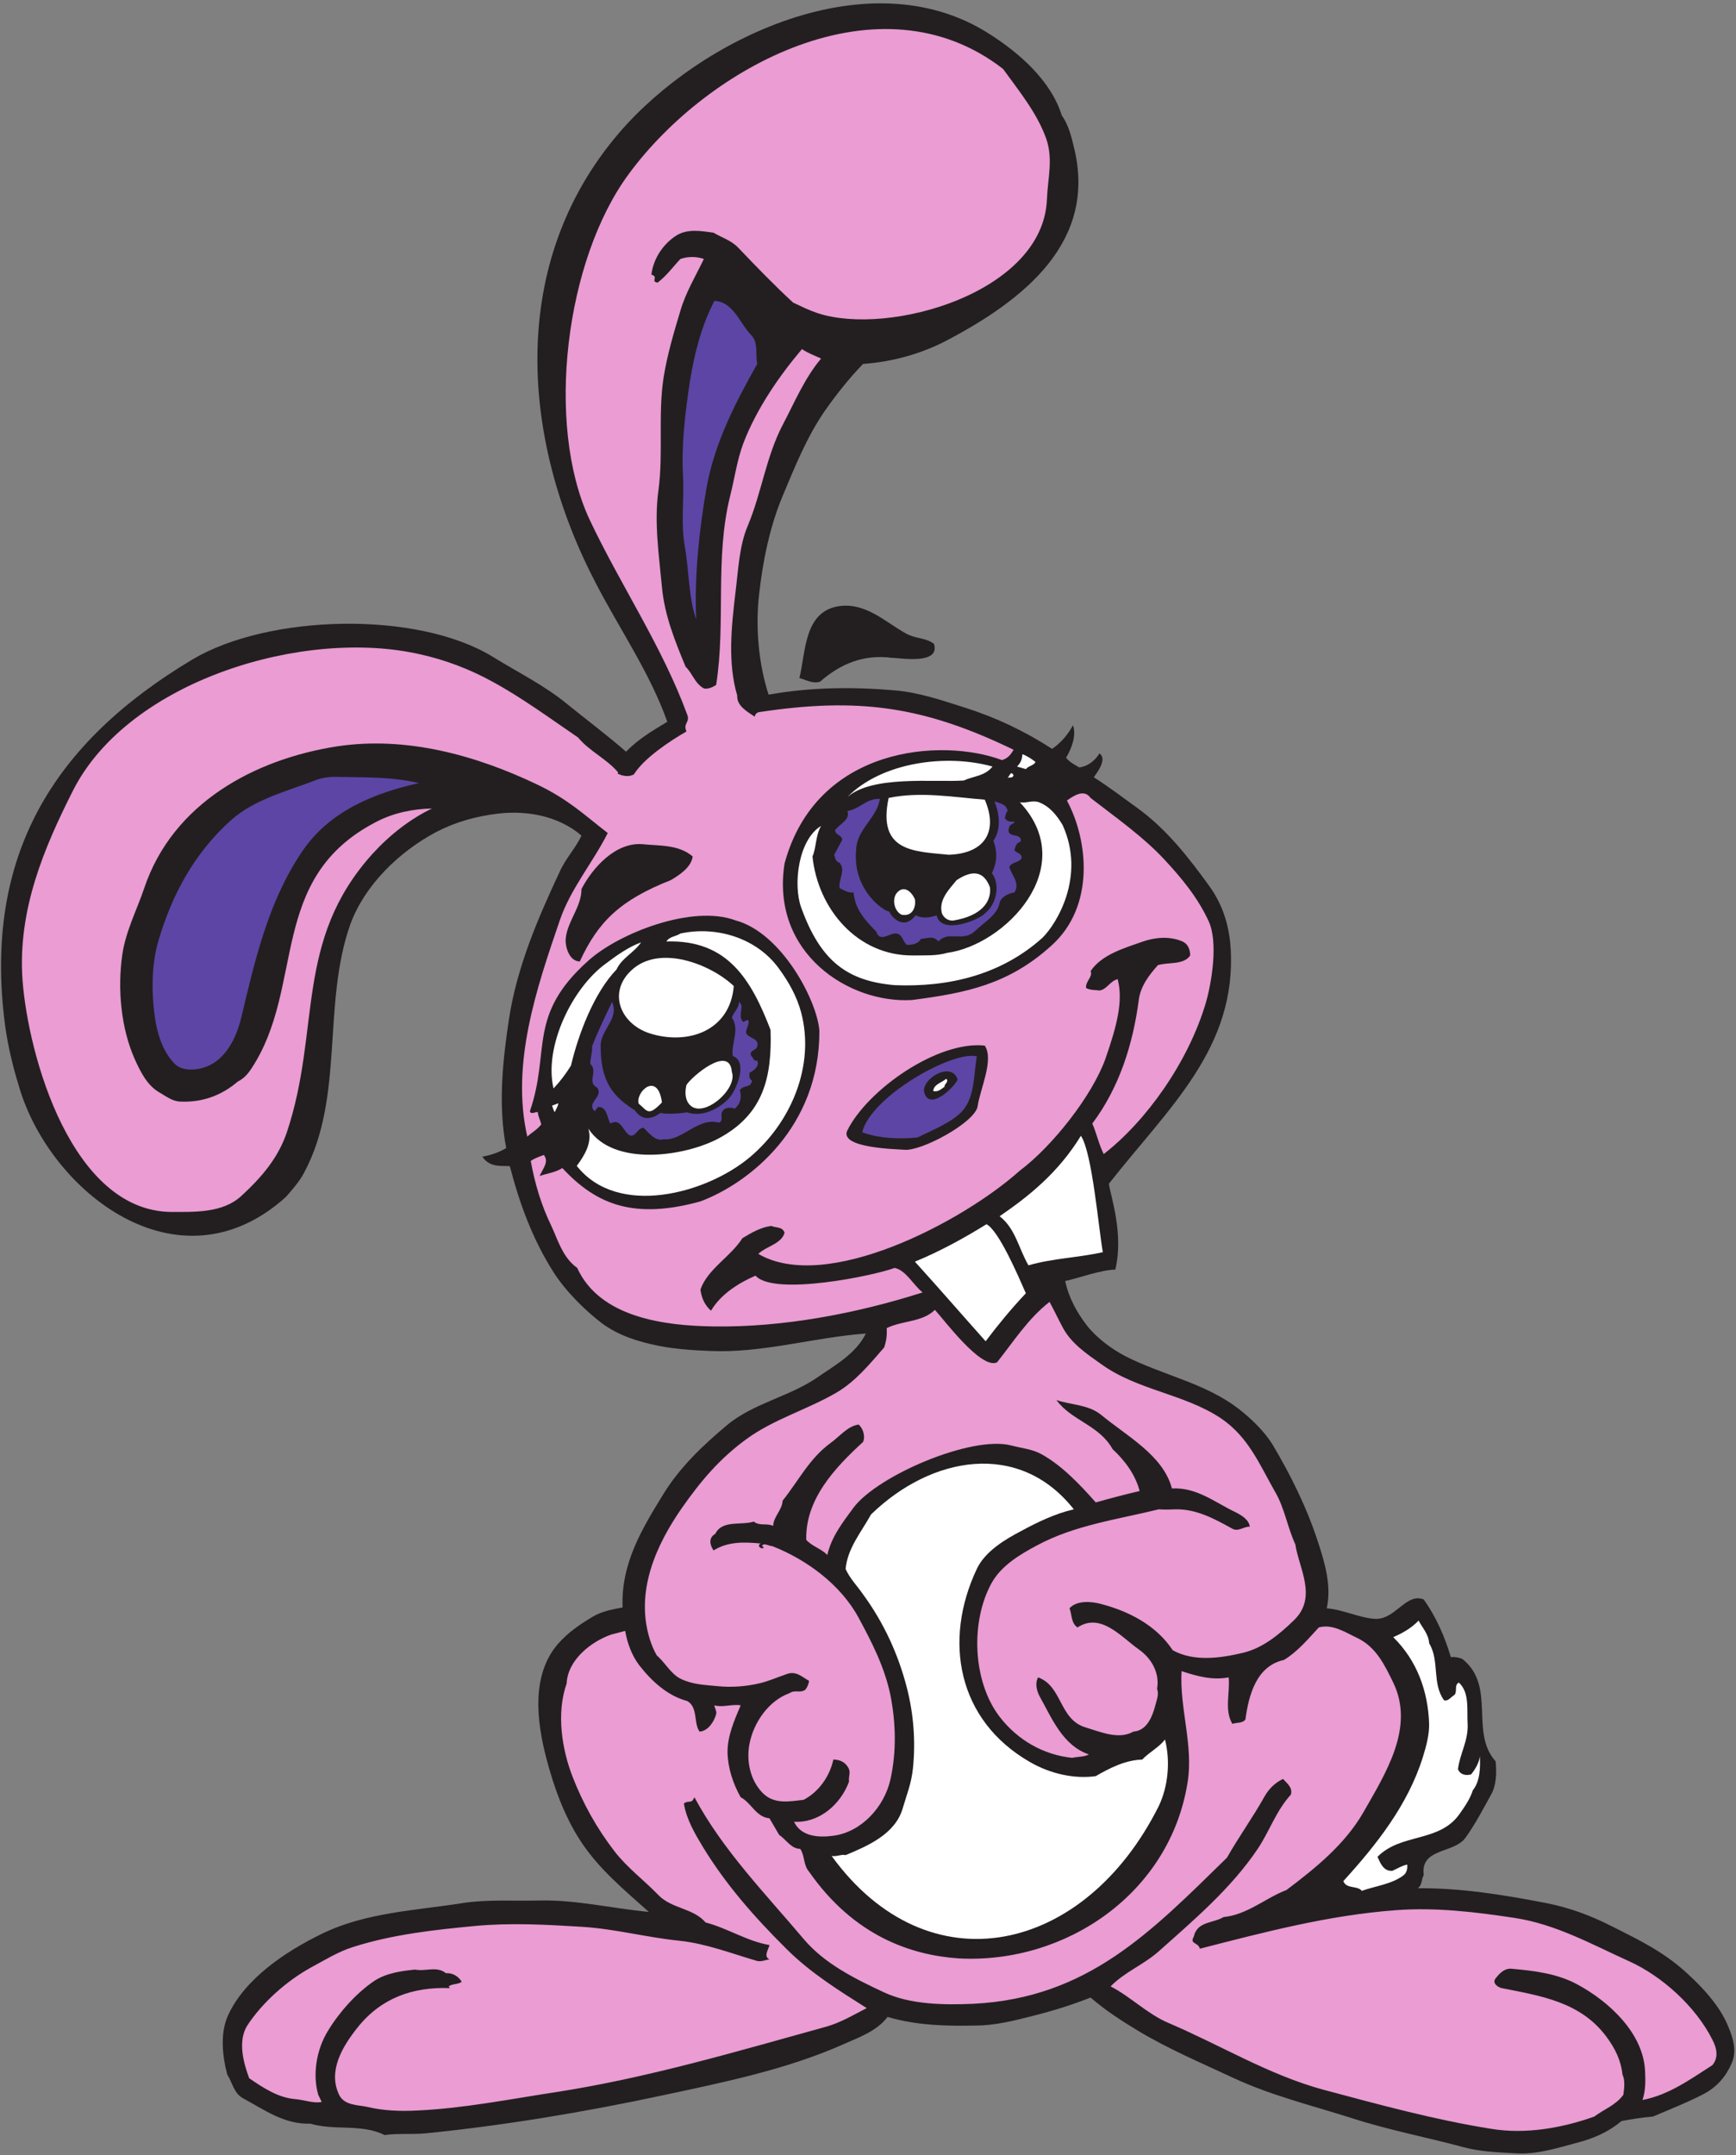
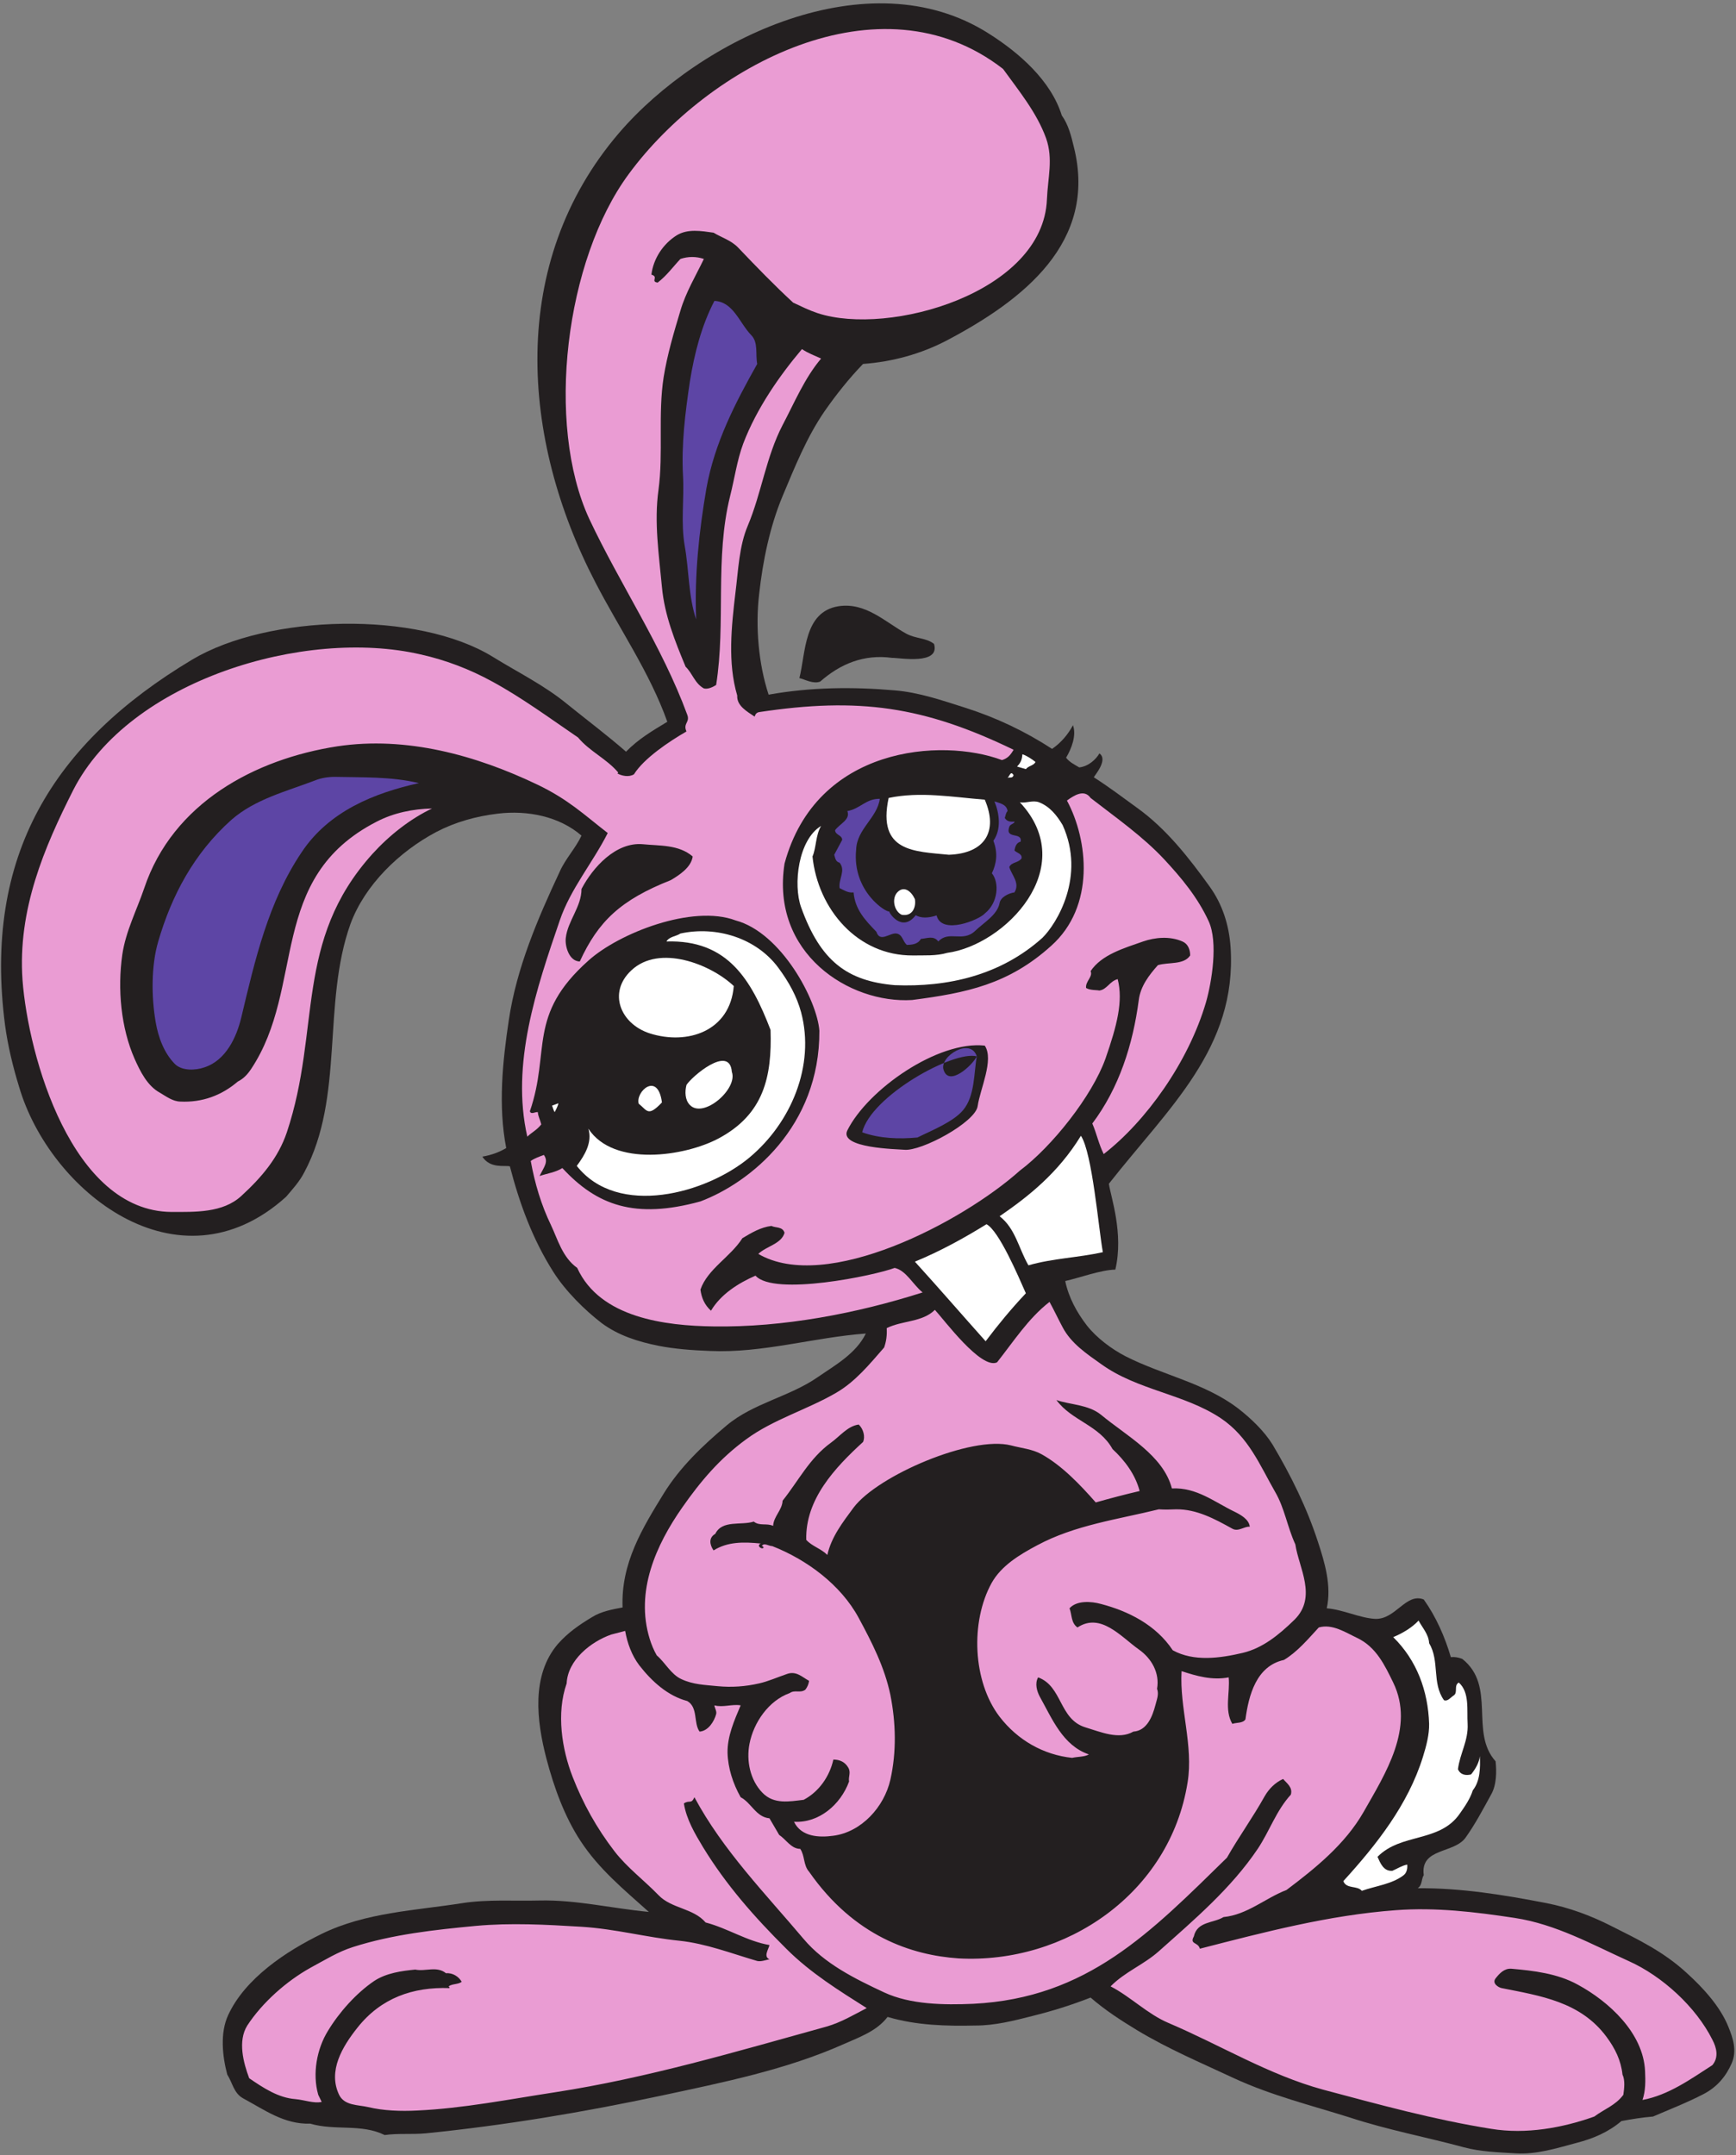
<svg xmlns="http://www.w3.org/2000/svg" viewBox="0 0 774.667 961.333" height="961.333" width="774.667" xml:space="preserve" id="svg2" version="1.1">
  <rect x="0" y="0" width="774.667" height="961.333" fill="#808080" stroke="none" />
  <defs id="defs6" />
  <g transform="matrix(1.333,0,0,-1.333,0,961.333)" id="g10">
    <g transform="scale(0.1)" id="g12">
      <path id="path14" style="fill:#231f20;fill-opacity:1;fill-rule:evenodd;stroke:none" d="m 3308.16,7100.64 c 104.4,-65.52 210.24,-159.12 246.24,-275.04 22.32,-30.96 31.68,-69.12 40.32,-105.12 80.64,-319.68 -170.64,-513.36 -424.08,-647.28 -87.84,-46.08 -183.6,-72 -281.52,-79.2 -46.8,-48.24 -90.72,-103.68 -128.88,-158.4 -59.76,-87.12 -99.36,-185.76 -140.4,-283.68 -42.48,-101.52 -66.24,-216.72 -78.48,-327.6 -12.96,-109.44 -2.16,-234 31.68,-336.96 140.4,25.2 281.52,26.64 421.92,14.4 80.64,-6.48 159.84,-33.84 236.88,-58.32 103.68,-33.12 199.44,-78.48 290.16,-137.52 30.24,20.88 53.28,48.24 69.84,79.2 12.24,-33.12 -4.32,-77.76 -23.04,-108.72 12.24,-15.84 28.8,-23.04 43.92,-32.4 30.24,2.88 56.16,26.64 67.68,46.8 29.52,-20.88 -13.68,-70.56 -18.72,-79.92 51.84,-33.12 94.32,-65.52 144,-101.52 97.92,-69.84 174.96,-168.48 243.36,-263.52 43.2,-59.76 65.52,-129.6 70.56,-204.48 21.6,-336.96 -208.8,-537.12 -407.52,-790.56 5.76,-41.76 50.4,-166.32 21.6,-287.28 -48.24,-0.72 -121.68,-28.08 -167.76,-38.16 11.52,-55.44 38.88,-105.12 72.72,-149.04 32.4,-41.04 82.08,-78.48 129.6,-102.96 123.12,-62.64 265.68,-89.28 377.28,-174.96 41.76,-32.4 86.4,-74.88 114.48,-120.24 61.2,-102.96 114.48,-210.24 151.92,-325.44 23.04,-69.84 46.08,-147.6 29.52,-222.48 54.72,-4.32 110.16,-32.4 161.28,-35.28 69.12,-3.6 103.68,88.56 163.44,64.8 41.04,-57.6 70.56,-124.56 90.72,-192.96 12.96,1.44 24.48,-0.72 38.16,-5.76 115.2,-91.44 23.76,-244.8 111.6,-342.72 3.6,-33.84 3.6,-79.2 -15.12,-111.6 -26.64,-48.24 -52.56,-97.92 -84.96,-143.28 -38.16,-54.72 -152.64,-33.84 -140.4,-125.999 -8.64,-13.679 -4.32,-33.121 -20.16,-43.921 144,1.441 288.72,-22.321 430.56,-49.68 77.04,-15.121 148.32,-41.762 216.72,-76.32 88.56,-44.641 175.68,-85.68 254.16,-158.399 53.28,-48.242 110.88,-110.883 138.24,-178.562 15.84,-38.879 29.52,-79.918 11.52,-122.399 -19.44,-44.64 -49.68,-79.922 -93.6,-102.961 -55.44,-28.801 -113.04,-51.121 -169.92,-75.597 -35.28,-2.883 -71.28,-8.641 -105.84,-15.122 C 5383.92,77.039 5332.08,55.441 5278.8,41.762 5208.96,23.039 5143.44,2.16 5073.6,6.48 5015.28,10.078 4957.68,11.52 4900.8,26.641 4773.36,61.199 4647.36,84.238 4517.76,126.719 c -131.04,41.043 -263.52,74.16 -386.64,131.043 -110.88,51.84 -220.32,97.918 -325.44,161.277 -53.28,32.402 -105.84,66.242 -154.8,108.723 C 3586.8,502.559 3522,482.398 3455.04,465.84 3393.12,450 3329.76,434.16 3267.12,434.16 c -98.64,-2.16 -198,0 -295.92,28.801 -36,-47.52 -94.32,-67.68 -146.16,-90.723 -192.24,-85.679 -403.2,-128.16 -612,-172.797 C 1952.4,144 1690.32,100.078 1425.36,73.441 c -47.52,-4.32 -93.6,0.719 -137.52,-5.762 -78.48,38.879 -166.32,13.68 -249.12,38.16 -87.841,-2.879 -154.079,46.801 -225.361,84.961 -30.961,17.277 -35.281,52.558 -52.558,79.199 -16.563,61.922 -24.481,139.68 2.879,198.719 56.879,123.84 195.121,214.562 313.2,272.16 147.6,72 311.76,77.762 471.6,102.961 84.96,12.961 171.36,6.48 257.76,8.64 121.68,2.879 244.08,-26.64 365.76,-38.16 -82.8,74.16 -167.04,143.282 -228.24,236.88 -54,82.08 -89.28,180 -114.48,275.76 -33.12,126.72 -51.12,279.36 38.16,383.76 33.84,38.16 71.28,64.08 114.48,90 30.96,19.44 68.4,25.92 102.24,32.4 -5.76,148.32 66.24,264.96 137.52,380.88 54.72,88.56 131.04,161.28 210.96,228.24 89.28,74.88 210.24,95.76 304.56,161.28 58.32,40.32 128.16,78.48 161.28,146.16 -174.96,-12.96 -346.32,-66.24 -521.28,-58.32 -58.32,2.16 -118.08,6.48 -172.8,17.28 -68.4,13.68 -134.64,34.56 -190.8,76.32 -56.16,43.2 -120.24,106.56 -160.56,169.92 -70.56,110.88 -113.76,229.68 -146.16,354.24 -17.28,4.32 -65.52,-8.64 -92.16,32.4 31.68,5.76 55.44,14.4 79.92,28.8 -27.36,140.4 -12.24,289.44 8.64,427.68 25.92,174.96 96.48,339.12 170.64,497.52 18.72,42.48 53.28,78.48 72.72,120.24 -74.16,64.08 -180,85.68 -280.8,73.44 -72,-8.64 -141.84,-28.08 -205.2,-61.2 -123.84,-65.52 -239.04,-177.12 -287.28,-307.44 -95.76,-267.84 -19.44,-578.88 -154.8,-831.6 -15.84,-30.96 -39.599,-56.88 -61.201,-82.08 -361.437,-325.44 -792,20.88 -893.519,368.64 -20.879,67.68 -37.441,136.8 -46.801,205.2 -74.16,565.92 160.563,945.36 626.402,1224 254.879,151.92 754.559,164.88 1007.279,8.64 84.96,-52.56 171.36,-94.32 249.12,-158.4 64.08,-51.84 136.08,-105.84 195.84,-158.4 42.48,43.2 87.12,69.12 138.24,100.08 -59.04,165.6 -160.56,311.04 -240.48,465.84 -250.56,480.96 -293.76,1069.92 79.2,1504.8 272.16,316.8 835.92,586.08 1235.52,333.36 z m -275.04,-2008.8 c 33.12,-18 66.96,-13.68 93.6,-34.56 21.6,-72 -116.64,-46.08 -140.4,-46.8 -94.32,12.96 -173.52,-20.16 -240.48,-79.2 -23.04,-9.36 -51.12,7.2 -69.84,11.52 21.6,84.96 14.4,221.76 131.04,240.48 90.72,13.68 154.8,-51.84 226.08,-91.44" />
      <path id="path16" style="fill:#5d45a5;fill-opacity:1;fill-rule:evenodd;stroke:none" d="m 2514.72,6090.48 c 24.48,-24.48 13.68,-64.08 20.16,-96.48 -73.44,-130.32 -142.56,-263.52 -169.92,-415.44 -25.2,-146.16 -40.32,-293.04 -34.56,-439.2 -25.92,76.32 -23.76,164.88 -38.16,245.52 -13.68,78.48 -1.44,156.24 -5.76,234.72 -5.76,105.12 7.2,210.24 23.04,316.08 15.12,93.6 38.88,186.48 82.08,269.28 63.36,-2.88 83.52,-73.44 123.12,-114.48" />
      <path id="path18" style="fill:#ffffff;fill-opacity:1;fill-rule:evenodd;stroke:none" d="m 3466.56,4662 c -6.48,-12.24 -23.04,-12.24 -32.4,-23.76 -10.08,2.88 -19.44,5.76 -29.52,8.64 14.4,14.4 16.56,25.92 18,41.04 10.8,-2.88 33.12,-16.56 43.92,-25.92" />
-       <path id="path20" style="fill:#ffffff;fill-opacity:1;fill-rule:evenodd;stroke:none" d="m 3322.56,4646.88 c -25.92,-32.4 -61.2,-30.96 -96.48,-46.8 -102.24,-6.48 -306,18 -389.52,-55.44 115.2,117.36 331.92,145.44 486,102.24" />
      <path id="path22" style="fill:#ffffff;fill-opacity:1;fill-rule:evenodd;stroke:none" d="m 3393.12,4618.08 c -3.6,-11.52 -12.24,-6.48 -20.16,-8.64 7.92,6.48 10.08,24.48 20.16,8.64" />
      <path id="path24" style="fill:#5d45a5;fill-opacity:1;fill-rule:evenodd;stroke:none" d="m 1120.8,4612.32 c 92.16,-2.16 188.64,1.44 281.52,-20.88 -149.04,-33.12 -300.96,-93.6 -392.4,-231.12 -111.6,-165.6 -156.24,-360 -202.318,-553.68 -15.84,-65.52 -51.122,-142.56 -123.122,-166.32 -30.96,-10.8 -75.601,-12.24 -99.359,11.52 -36,36.72 -55.441,89.28 -64.082,140.4 -14.398,83.52 -15.117,188.64 8.641,269.28 44.64,153.36 119.519,295.2 245.519,407.52 78.481,68.4 182.16,94.32 278.641,131.04 20.88,8.64 44.64,12.24 66.96,12.24" />
      <path id="path26" style="fill:#ffffff;fill-opacity:1;fill-rule:evenodd;stroke:none" d="m 3296.64,4536 c 45.36,-105.12 1.44,-180 -120.24,-184.32 -113.76,11.52 -240.48,7.92 -201.6,190.08 105.84,22.32 213.84,2.88 321.84,-5.76" />
      <path id="path28" style="fill:#5d45a5;fill-opacity:1;fill-rule:evenodd;stroke:none" d="m 2945.28,4538.88 c -8.64,-64.08 -77.04,-100.8 -79.2,-169.92 -14.4,-141.84 104.4,-213.12 110.88,-206.64 -2.88,-2.16 41.76,-73.44 88.56,-12.96 17.28,-10.08 41.04,-10.08 69.84,-0.72 16.56,-66.96 143.28,-14.4 161.28,6.48 44.64,35.28 49.68,102.96 23.76,134.64 14.4,30.24 21.6,65.52 5.04,108.72 27.36,38.88 20.16,91.44 3.6,131.76 16.56,-5.76 41.04,-9.36 43.92,-32.4 -6.48,-6.48 -6.48,-15.84 -9.36,-23.04 7.92,-12.96 20.16,-12.96 32.4,-12.24 1.44,-6.48 -14.4,-7.92 -17.28,-17.28 -15.12,-43.2 43.92,-15.84 38.16,-49.68 -15.12,-3.6 -18.72,-18 -20.88,-29.52 7.92,-8.64 26.64,-10.8 23.76,-26.64 -11.52,-15.84 -33.12,-11.52 -41.04,-28.8 7.92,-27.36 36.72,-53.28 17.28,-84.96 -20.16,-2.88 -46.08,-15.84 -49.68,-35.28 -7.2,-39.6 -51.84,-64.8 -82.08,-93.6 -41.76,-39.6 -87.12,2.88 -123.12,-35.28 -15.84,20.88 -37.44,10.08 -58.32,8.64 -10.8,-19.44 -32.4,-19.44 -46.8,-20.16 -14.4,11.52 -14.4,35.28 -35.28,38.16 -22.32,2.88 -54.72,-31.68 -66.96,5.76 -38.88,40.32 -71.28,74.88 -76.32,131.76 -18.72,-2.16 -31.68,7.2 -46.8,14.4 -4.32,30.24 21.6,58.32 0,84.96 -13.68,3.6 -14.4,15.12 -18,26.64 8.64,16.56 18,33.12 26.64,49.68 0,16.56 -23.04,15.84 -23.76,32.4 14.4,20.88 52.56,35.28 41.04,64.08 43.92,7.92 61.92,41.76 108.72,41.04" />
      <path id="path30" style="fill:#ffffff;fill-opacity:1;fill-rule:evenodd;stroke:none" d="m 3557.28,4451.04 c 77.76,-171.36 -19.44,-329.76 -67.68,-377.28 -140.4,-126 -317.52,-165.6 -494.64,-158.4 -158.4,13.68 -248.4,79.92 -313.2,260.64 -27.36,76.32 -9.36,226.08 66.96,272.16 -18.72,-30.96 -15.84,-72.72 -28.8,-102.24 18,-175.68 150.48,-332.64 336.24,-331.2 38.16,0.72 77.76,-2.16 114.48,8.64 193.68,25.92 447.12,286.56 243.36,504 19.44,-4.32 42.48,7.92 64.08,0 36.72,-14.4 59.76,-43.92 79.2,-76.32" />
-       <path id="path32" style="fill:#ffffff;fill-opacity:1;fill-rule:evenodd;stroke:none" d="m 3313.92,4242.96 c 5.76,-49.68 -30.24,-95.76 -120.24,-110.88 -16.56,-3.6 -36,7.92 -41.04,25.92 -10.08,43.92 25.2,78.48 49.68,108.72 54.72,36 91.44,29.52 111.6,-23.76" />
      <path id="path34" style="fill:#ffffff;fill-opacity:1;fill-rule:evenodd;stroke:none" d="m 3062.64,4203.36 c 4.32,-23.76 -5.76,-59.04 -43.92,-52.56 -25.2,11.52 -34.56,53.28 -15.12,74.88 23.04,24.48 47.52,2.88 59.04,-22.32" />
      <path id="path36" style="fill:#ffffff;fill-opacity:1;fill-rule:evenodd;stroke:none" d="m 2605.44,3973.68 c 35.28,-47.52 61.92,-95.76 76.32,-149.04 47.52,-178.56 -33.84,-370.08 -172.8,-486 -144,-120.24 -440.64,-202.32 -578.16,-28.08 26.64,36 52.56,78.48 38.88,124.56 84.24,-128.88 323.28,-92.88 436.32,-32.4 150.48,80.64 178.56,205.2 173.52,362.88 -64.8,168.48 -144,302.4 -348.48,295.92 9.36,16.56 31.68,16.56 46.8,26.64 119.52,25.92 253.44,-14.4 327.6,-114.48" />
-       <path id="path38" style="fill:#ffffff;fill-opacity:1;fill-rule:evenodd;stroke:none" d="m 2064,3967.92 c -76.32,-79.2 -128.16,-218.16 -152.64,-321.84 -18,-28.8 -36,-52.56 -58.32,-76.32 -33.12,139.68 62.64,336.96 175.68,418.32 36,27.36 76.32,55.44 117.36,70.56 -21.6,-33.12 -65.52,-53.28 -82.08,-90.72" />
      <path id="path40" style="fill:#ffffff;fill-opacity:1;fill-rule:evenodd;stroke:none" d="m 2456.4,3912.48 c -12.24,-151.2 -154.8,-198.72 -281.52,-158.4 -97.92,31.68 -141.12,136.8 -61.2,210.96 93.6,87.84 264.96,20.88 342.72,-52.56" />
-       <path id="path42" style="fill:#5d45a5;fill-opacity:1;fill-rule:evenodd;stroke:none" d="m 2010.72,3718.8 c -2.16,-131.04 46.08,-178.56 113.76,-221.76 29.52,-41.76 64.08,-25.2 86.4,-9.36 13.68,-3.6 53.28,-3.6 88.56,2.16 51.12,-17.28 105.12,10.8 138.96,44.64 25.92,26.64 67.68,125.28 14.4,144 -5.04,43.92 24.48,89.28 -2.88,128.16 5.76,18.72 24.48,31.68 23.76,52.56 21.6,-13.68 -7.2,-46.08 14.4,-66.96 5.76,1.44 14.4,10.8 18,2.88 0.72,-14.4 -7.92,-24.48 -8.64,-38.16 5.04,-20.16 46.08,-18 37.44,-46.8 -3.6,-14.4 -28.8,-12.24 -20.16,-31.68 7.92,-5.04 7.92,-20.16 20.16,-15.12 8.64,-19.44 -11.52,-33.84 -25.92,-41.04 0,-9.36 -2.16,-20.88 8.64,-25.92 -5.04,-27.36 -25.2,-12.24 -41.04,-32.4 7.2,-22.32 2.16,-46.8 -17.28,-61.92 -16.56,7.2 -41.04,2.88 -43.92,-17.28 -1.44,-10.08 5.04,-25.92 -9.36,-29.52 -68.4,19.44 -123.84,-62.64 -184.32,-55.44 -27.36,-8.64 -48.96,20.88 -66.96,38.16 -21.6,1.44 -29.52,-41.04 -52.56,-20.88 -18.72,16.56 -25.92,53.28 -59.04,35.28 -10.8,20.16 -11.52,56.88 -41.04,55.44 l -11.52,-14.4 c -28.8,30.24 30.96,46.8 8.64,79.2 -36,17.28 4.32,54 -23.04,79.2 -0.72,19.44 7.92,38.88 5.76,58.32 19.44,51.12 43.92,100.08 66.96,149.04 23.76,-54 -32.4,-88.56 -38.16,-140.4" />
      <path id="path44" style="fill:#ffffff;fill-opacity:1;fill-rule:evenodd;stroke:none" d="m 2449.92,3625.2 c 20.88,-56.88 -95.04,-157.68 -140.4,-110.88 -16.56,16.56 -17.28,44.64 -11.52,66.96 15.84,26.64 144.72,137.52 151.92,43.92" />
      <path id="path46" style="fill:#ffffff;fill-opacity:1;fill-rule:evenodd;stroke:none" d="m 3162,3575.52 c -11.52,-7.92 -21.6,-18.72 -38.16,-14.4 2.88,23.04 26.64,26.64 43.92,41.04 10.08,-10.8 -7.2,-16.56 -5.76,-26.64" />
      <path id="path48" style="fill:#ffffff;fill-opacity:1;fill-rule:evenodd;stroke:none" d="m 2215.92,3522.96 c -47.52,-50.4 -49.68,-25.92 -77.76,-4.32 -11.52,40.32 64.08,109.44 77.76,4.32" />
      <path id="path50" style="fill:#ffffff;fill-opacity:1;fill-rule:evenodd;stroke:none" d="m 1857.36,3491.28 c -2.88,-1.44 -7.92,19.44 -9.36,20.88 l 20.88,7.92 c 1.44,-4.32 -10.08,-25.92 -11.52,-28.8" />
      <path id="path52" style="fill:#ffffff;fill-opacity:1;fill-rule:evenodd;stroke:none" d="m 3691.92,3021.84 c -84.96,-18.72 -165.6,-20.16 -249.12,-43.92 -32.4,55.44 -43.2,123.12 -96.48,164.16 96.48,66.24 195.84,144.72 272.16,269.28 38.16,-56.88 59.04,-310.32 73.44,-389.52" />
      <path id="path54" style="fill:#ffffff;fill-opacity:1;fill-rule:evenodd;stroke:none" d="m 3434.16,2884.32 c -48.96,-51.84 -92.88,-105.12 -134.64,-160.56 -78.48,87.84 -156.96,178.56 -236.88,266.4 82.8,33.84 164.16,78.48 239.76,125.28 41.76,-21.6 107.28,-175.68 131.76,-231.12" />
      <path id="path56" style="fill:#ea9cd3;fill-opacity:1;fill-rule:evenodd;stroke:none" d="m 3557.28,2770.56 c 28.8,-54.72 81.36,-89.28 128.88,-123.12 121.68,-87.84 277.92,-99.36 401.04,-181.44 92.88,-62.64 130.32,-156.96 181.44,-246.24 31.68,-54 41.04,-118.08 67.68,-175.68 11.52,-78.48 74.16,-175.68 -2.88,-252 -54,-52.56 -107.28,-95.04 -172.8,-110.88 -76.32,-18 -164.16,-30.24 -234.72,8.64 -56.16,84.96 -149.04,131.04 -239.76,154.8 -33.84,9.36 -82.08,12.24 -105.84,-14.4 8.64,-21.6 4.32,-48.24 26.64,-64.08 77.76,51.12 145.44,-30.96 205.2,-73.44 43.2,-30.24 70.56,-79.2 61.2,-131.76 7.2,-18.72 -1.44,-37.44 -5.76,-55.44 -9.36,-35.28 -27.36,-84.96 -73.44,-87.84 -48.96,-28.08 -108.72,-1.44 -161.28,14.4 -87.84,27.36 -76.32,137.52 -157.68,167.04 -11.52,-20.16 -4.32,-46.08 5.76,-64.8 41.04,-73.44 77.04,-163.44 164.16,-192.96 -14.4,-8.64 -36.72,-7.2 -56.16,-11.52 -95.76,10.08 -182.16,59.04 -242.64,137.52 -90,117.36 -98.64,317.52 -26.64,447.84 32.4,57.6 92.88,94.32 152.64,126 126,67.68 269.28,86.4 406.8,120.24 19.44,-1.44 40.32,-0.72 58.32,0 68.4,0.72 128.16,-31.68 187.92,-64.8 20.16,-11.52 40.32,8.64 58.32,6.48 -2.16,25.2 -32.4,41.04 -49.68,49.68 -67.68,32.4 -128.16,82.8 -210.96,78.48 -28.8,110.88 -151.92,175.68 -236.88,246.24 -43.2,35.28 -106.56,33.84 -149.76,49.68 51.12,-69.84 143.28,-83.52 187.92,-164.16 41.04,-38.16 76.32,-84.96 90.72,-140.4 -49.68,-11.52 -98.64,-24.48 -146.88,-38.16 -52.56,59.76 -113.76,123.84 -181.44,161.28 -30.96,17.28 -66.96,20.16 -102.24,29.52 -132.48,33.84 -446.4,-100.8 -527.04,-208.08 -36.72,-49.68 -74.16,-97.92 -87.84,-158.4 -21.6,21.6 -51.12,28.8 -70.56,50.4 -3.6,136.08 96.48,241.92 190.08,327.6 7.92,17.28 1.44,43.2 -14.4,58.32 -37.44,-5.04 -63.36,-39.6 -93.6,-61.2 -71.28,-51.84 -107.28,-126 -161.28,-193.68 -1.44,-31.68 -30.24,-52.56 -31.68,-84.24 -21.6,10.08 -45.36,-1.44 -64.8,14.4 -42.48,-13.68 -105.84,6.48 -128.88,-41.04 -23.04,-12.96 -18.72,-36.72 -5.76,-55.44 47.52,29.52 100.08,28.8 158.4,23.04 -15.84,-5.76 1.44,-20.88 8.64,-14.4 0.72,3.6 -2.88,6.48 -5.76,5.76 7.2,12.96 23.04,0 35.28,0 113.76,-44.64 228.96,-128.16 289.44,-240.48 43.92,-81.36 86.4,-164.16 105.84,-257.04 18.72,-94.32 20.88,-191.52 0,-284.4 -20.88,-91.44 -97.2,-174.96 -190.8,-187.2 -46.8,-6.48 -107.28,-4.32 -131.76,46.8 83.52,-5.04 156.24,57.6 184.32,134.64 -2.88,16.56 7.2,30.24 -2.88,46.8 -10.8,18.72 -28.8,26.64 -49.68,26.64 -12.24,-55.44 -47.52,-107.28 -99.36,-134.64 -48.24,-5.76 -99.36,-15.84 -137.52,23.04 -42.48,43.2 -54.72,108.72 -43.92,164.16 13.68,71.28 64.08,144.72 134.64,169.92 17.28,12.24 35.28,-1.44 52.56,11.52 6.48,8.64 10.8,18 12.24,29.52 -23.04,12.24 -42.48,33.84 -73.44,23.04 -31.68,-10.8 -64.08,-25.2 -93.6,-31.68 -46.8,-10.8 -92.88,-13.68 -138.24,-9.36 -42.48,4.32 -82.8,5.04 -122.4,23.76 -34.56,15.84 -54,55.44 -82.08,79.2 -10.08,17.28 -18,36.72 -23.76,55.44 -48.96,159.12 21.6,314.64 108.72,439.2 61.92,88.56 126,164.16 213.84,228.24 90.72,66.96 204.48,99.36 300.96,155.52 64.08,36.72 112.32,95.76 161.28,151.92 7.2,20.16 10.08,41.04 8.64,64.8 51.84,25.92 119.52,19.44 161.28,61.2 30.24,-32.4 154.8,-200.88 208.08,-175.68 55.44,69.84 104.4,146.88 175.68,202.32 14.4,-25.92 28.8,-56.88 43.92,-84.96" />
-       <path id="path58" style="fill:#ffffff;fill-opacity:1;fill-rule:evenodd;stroke:none" d="m 3594.72,2161.44 c -62.64,-14.4 -122.4,-43.2 -177.84,-73.44 -52.56,-27.36 -119.52,-67.68 -146.88,-126 -113.04,-239.04 -65.52,-506.88 178.56,-646.56 67.68,-38.88 147.6,-56.88 219.6,-46.8 46.8,27.36 100.08,54 155.52,55.44 22.32,23.76 55.44,40.32 76.32,66.96 18.72,-74.16 10.08,-157.68 -20.88,-222.48 C 3631.44,673.199 3108,555.121 2784,1001.52 c 17.28,-2.879 33.12,6.48 46.8,2.88 72.72,30.24 165.6,69.84 190.8,155.52 12.96,44.64 29.52,84.24 34.56,134.64 9.36,90.72 2.16,182.16 -20.16,269.28 -28.8,112.32 -77.04,217.44 -146.88,313.2 -20.16,28.8 -45.36,54.72 -58.32,84.96 6.48,69.84 52.56,123.12 84.96,182.16 201.6,195.84 496.08,249.12 678.96,17.28" />
      <path id="path60" style="fill:#ffffff;fill-opacity:1;fill-rule:evenodd;stroke:none" d="m 4784.16,1713.6 c 36,-60.48 8.64,-133.2 49.68,-190.8 12.24,-5.04 21.6,8.64 31.68,15.12 16.56,10.08 0,33.84 18,43.92 36.72,-33.12 26.64,-91.44 29.52,-138.24 2.88,-56.16 -25.92,-99.36 -32.4,-151.92 8.64,-19.44 27.36,-21.6 43.92,-17.28 13.68,16.56 27.36,39.6 29.52,61.2 1.44,-38.16 1.44,-82.8 -23.76,-114.48 -8.64,-28.08 -26.64,-54 -43.92,-78.48 -67.68,-97.2 -195.84,-63.36 -275.04,-143.999 9.36,-20.879 20.16,-48.961 49.68,-46.801 16.56,7.199 31.68,17.281 49.68,20.879 1.44,-10.797 -0.72,-26.637 -11.52,-35.278 -38.88,-30.242 -93.6,-36 -140.4,-52.562 -15.12,18.723 -51.12,5.043 -61.92,32.402 110.88,121.679 216.72,255.599 266.4,415.439 11.52,36.72 21.6,75.6 20.88,110.88 -3.6,110.16 -41.04,212.4 -120.24,290.16 30.96,12.96 61.92,30.96 84.96,55.44 12.96,-24.48 33.84,-46.08 35.28,-75.6" />
      <path id="path62" style="fill:#ea9cd3;fill-opacity:1;fill-rule:evenodd;stroke:none" d="m 4543.68,1730.88 c 63.36,-30.24 92.16,-91.44 120.24,-149.04 73.44,-151.2 -26.64,-305.28 -99.36,-433.44 -61.92,-108 -161.28,-187.92 -257.76,-260.638 -71.28,-27.364 -131.04,-82.801 -210.96,-90.723 -33.84,-20.879 -87.84,-13.68 -99.36,-64.801 -15.12,-27.359 14.4,-18 20.16,-41.039 216,55.442 431.28,112.321 655.92,128.883 132.48,10.078 265.68,-5.762 398.16,-25.922 137.52,-20.879 258.48,-88.558 380.88,-144 113.04,-50.398 226.08,-154.082 280.8,-263.519 13.68,-25.922 22.32,-58.321 0,-84.961 -72.72,-46.801 -146.16,-100.078 -234,-116.641 10.8,31.68 10.08,64.801 8.64,96.481 -5.76,128.16 -121.68,233.281 -225.36,289.441 -67.68,37.437 -148.32,46.801 -222.48,53.277 -23.76,1.442 -39.6,-15.84 -52.56,-32.398 -12.96,-16.559 9.36,-30.238 20.16,-32.399 129.6,-25.921 264.24,-45.363 351.36,-163.441 28.8,-38.879 48.24,-78.48 53.28,-126 9.36,-18.719 5.76,-47.52 2.88,-67.68 -25.92,-35.281 -64.8,-48.242 -97.2,-72.718 C 5232,92.16 5108.88,69.121 4991.52,88.559 4801.44,118.801 4615.68,169.922 4429.2,219.602 c -182.16,49.679 -343.44,149.039 -517.68,223.199 -69.84,29.519 -126.72,87.84 -193.68,122.398 48.24,48.961 110.16,72 161.28,117.36 118.8,105.839 241.92,210.242 331.2,342.721 40.32,60.48 61.2,126.72 110.88,181.44 7.2,24.48 -13.68,38.16 -25.92,52.56 -26.64,-12.24 -47.52,-33.12 -61.92,-58.32 -38.88,-69.84 -86.4,-135.36 -126,-205.198 -255.6,-249.84 -466.56,-469.442 -848.88,-488.883 -97.92,-4.32 -210.96,-2.879 -298.8,38.16 -97.2,45.359 -199.44,95.762 -269.28,178.563 -128.88,152.636 -270.72,297.358 -365.76,474.478 -10.8,-24.48 -16.56,-7.92 -35.28,-20.88 8.64,-53.28 36.72,-100.8 64.08,-146.16 77.04,-126.001 171.36,-233.278 278.64,-339.841 82.08,-82.078 178.56,-141.121 269.28,-198.719 -41.76,-21.601 -86.4,-48.242 -134.64,-61.921 -301.68,-83.52 -599.76,-172.079 -907.92,-219.598 -155.52,-23.762 -307.44,-54 -462.24,-61.199 -55.44,-2.883 -113.04,-0.723 -164.16,11.519 -33.84,7.918 -79.2,4.321 -97.2,41.039 -38.16,79.918 10.8,161.282 61.92,225.36 78.48,98.64 185.04,136.082 307.44,131.761 1.44,2.879 -1.44,4.321 -2.88,5.758 12.96,9.36 30.96,5.762 43.92,15.121 -9.36,17.282 -30.24,30.961 -52.56,28.801 -30.96,25.199 -68.4,5.039 -102.96,12.238 -45.36,-4.32 -97.2,-11.519 -137.52,-38.16 -60.48,-41.039 -117.36,-105.121 -154.8,-167.039 -37.44,-60.48 -52.56,-144 -32.4,-213.84 l 11.52,-23.761 c -26.64,-5.758 -56.88,6.48 -87.841,9.363 -57.598,4.316 -107.277,37.437 -154.801,69.84 -19.437,51.84 -38.879,124.558 -6.476,176.398 50.398,77.039 131.039,148.32 210.958,192.961 48.24,25.918 92.88,54 143.28,69.84 133.2,42.48 273.6,57.598 410.4,70.559 117.36,10.8 235.44,4.32 354.24,-2.879 114.48,-7.2 215.28,-35.282 328.32,-46.801 88.56,-9.36 173.52,-42.481 259.92,-67.68 12.24,-2.879 27.36,2.879 41.04,5.762 -20.88,8.637 -3.6,32.398 0,47.519 -75.6,12.957 -139.68,56.161 -213.84,75.598 -41.04,48.242 -114.48,46.082 -157.68,91.441 -49.68,51.122 -104.4,91.442 -146.88,146.16 -60.48,78.48 -105.84,160.56 -140.4,249.12 -36,92.16 -55.44,213.12 -20.16,313.2 3.6,78.48 81.36,139.68 149.04,163.44 l 46.8,12.24 c 7.2,-41.04 22.32,-82.08 46.8,-114.48 42.48,-54.72 95.76,-102.96 161.28,-120.24 36.72,-21.6 20.16,-73.44 41.04,-102.24 29.52,2.16 48.96,34.56 55.44,58.32 2.88,10.08 -5.04,20.16 -5.76,29.52 28.8,-7.92 59.76,5.04 87.84,0 -21.6,-51.12 -44.64,-102.96 -43.92,-158.4 1.44,-51.84 18,-102.96 43.92,-149.04 36,-18.72 51.12,-66.24 96.48,-70.56 l 32.4,-55.44 c 23.76,-15.84 40.32,-46.8 70.56,-46.8 15.84,-23.04 10.08,-54.721 29.52,-76.319 151.2,-216.723 343.44,-279.359 500.4,-290.16 358.56,-19.442 707.76,217.437 766.8,588.959 20.16,123.12 -27.36,248.4 -20.16,372.24 48.96,-15.84 101.52,-31.68 157.68,-20.88 5.04,-51.84 -15.12,-108.72 12.24,-155.52 14.4,5.04 35.28,1.44 43.92,15.12 10.8,79.92 36,178.56 128.88,198.72 45.36,27.36 80.64,69.84 116.64,108.72 45.36,12.96 89.28,-16.56 128.88,-35.28" />
-       <path id="path64" style="fill:#5d45a5;fill-opacity:1;fill-rule:evenodd;stroke:none" d="m 3270,3677.04 c -10.08,-54 -5.76,-132.48 -46.08,-180 -33.12,-39.6 -106.56,-68.4 -152.64,-91.44 -61.92,-5.76 -126,-3.6 -185.04,17.28 29.52,121.68 306,275.04 383.76,254.16 z m -64.08,-77.76 c -15.12,-30.24 -94.32,-103.68 -111.6,-43.92 -12.96,44.64 90.72,108.72 111.6,43.92" />
+       <path id="path64" style="fill:#5d45a5;fill-opacity:1;fill-rule:evenodd;stroke:none" d="m 3270,3677.04 c -10.08,-54 -5.76,-132.48 -46.08,-180 -33.12,-39.6 -106.56,-68.4 -152.64,-91.44 -61.92,-5.76 -126,-3.6 -185.04,17.28 29.52,121.68 306,275.04 383.76,254.16 z c -15.12,-30.24 -94.32,-103.68 -111.6,-43.92 -12.96,44.64 90.72,108.72 111.6,43.92" />
      <path id="path66" style="fill:#ea9cd3;fill-opacity:1;fill-rule:evenodd;stroke:none" d="m 3357.84,6981.12 c 52.56,-72.72 113.04,-146.16 144,-231.84 24.48,-69.12 5.76,-132.48 2.88,-204.48 -12.24,-312.48 -528.48,-459.36 -767.52,-380.88 -30.24,10.08 -52.56,21.6 -82.08,35.28 -64.08,59.04 -123.84,120.96 -184.32,184.32 -23.76,24.48 -54.72,33.12 -82.08,49.68 -41.04,5.76 -86.4,13.68 -123.12,-8.64 -46.08,-28.8 -78.48,-78.48 -84.96,-131.76 25.92,-7.2 -4.32,-23.04 20.88,-26.64 30.96,23.76 51.12,52.56 76.32,79.2 25.92,8.64 52.56,8.64 78.48,0 -27.36,-56.88 -60.48,-111.6 -78.48,-172.8 -22.32,-74.16 -43.92,-146.88 -56.16,-222.48 -19.44,-124.56 -0.72,-254.16 -17.28,-377.28 -15.12,-108 1.44,-216.72 11.52,-325.44 8.64,-94.32 43.92,-181.44 79.2,-266.4 23.76,-23.04 30.24,-55.44 61.2,-72.72 13.68,-3.6 30.96,5.04 41.04,11.52 33.12,210.24 -5.04,423.36 46.8,632.16 15.12,59.76 23.04,119.52 43.92,175.68 44.64,117.36 121.68,227.52 196.56,316.08 20.16,-13.68 42.48,-21.6 64.08,-31.68 -55.44,-65.52 -89.28,-147.6 -128.88,-222.48 -55.44,-106.56 -70.56,-227.52 -116.64,-336.96 -28.8,-67.68 -31.68,-148.32 -41.04,-222.48 -13.68,-114.48 -26.64,-236.16 5.76,-345.6 -2.16,-34.56 33.84,-54 58.32,-70.56 2.16,7.92 6.48,13.68 15.12,15.12 334.08,50.4 550.8,19.44 851.76,-126 -10.08,-17.28 -19.44,-28.8 -38.88,-34.56 -202.32,75.6 -622.08,46.08 -727.92,-346.32 -46.8,-300.24 216.72,-469.44 426.96,-456.48 182.88,23.76 323.28,52.56 465.84,181.44 147.6,131.76 123.84,353.52 52.56,486 23.04,16.56 57.6,39.6 79.2,8.64 86.4,-66.96 174.96,-128.88 246.24,-205.2 57.6,-61.92 112.32,-127.44 149.04,-207.36 32.4,-70.56 10.08,-203.76 -8.64,-270 -59.04,-202.32 -202.32,-400.32 -342.72,-509.04 -16.56,33.12 -23.76,69.12 -38.16,102.24 90,119.52 136.08,264.96 155.52,413.28 5.76,46.08 34.56,83.52 64.08,116.64 36,10.8 86.4,0 108,32.4 0,19.44 -7.2,38.88 -25.92,46.8 -42.48,18.72 -92.16,13.68 -131.76,0 -63.36,-22.32 -138.96,-43.92 -175.68,-99.36 8.64,-18 -18,-34.56 -15.12,-56.16 13.68,-8.64 38.16,-6.48 43.92,-8.64 25.92,2.88 35.28,31.68 61.92,38.16 18.72,-73.44 -2.16,-154.8 -41.04,-266.4 C 3655.92,3544.56 3522,3375.36 3414,3294.72 3221.76,3122.64 2766,2883.6 2538.48,3016.08 c 28.08,26.64 77.04,33.12 87.84,70.56 -6.48,21.6 -29.52,15.84 -43.92,23.04 -36,-4.32 -66.96,-23.04 -97.2,-41.04 -39.6,-62.64 -116.64,-102.96 -140.4,-172.08 3.6,-27.36 13.68,-51.12 35.28,-70.56 33.12,55.44 91.44,92.16 149.04,117.36 61.92,-69.84 400.32,0.72 465.84,25.92 38.88,-8.64 61.2,-56.16 93.6,-82.08 -221.04,-70.56 -467.28,-117.36 -699.84,-113.76 -160.56,2.16 -380.16,28.08 -456.48,195.84 -49.68,35.28 -65.52,96.48 -87.84,143.28 -32.4,66.96 -54,138.96 -67.68,214.56 13.68,9.36 28.8,14.4 43.92,20.16 16.56,-23.04 0.72,-39.6 -14.4,-70.56 25.2,8.64 54,12.24 76.32,26.64 115.2,-124.56 242.64,-172.08 462.24,-111.6 166.32,62.64 399.6,249.84 398.16,570.96 -7.2,100.8 -126.72,328.32 -280.8,369.36 -144,54 -390.24,-42.48 -492.48,-134.64 -205.92,-183.6 -126,-301.68 -195.84,-504 3.6,-12.24 18,-1.44 26.64,-2.88 0.72,-13.68 7.92,-25.92 11.52,-41.04 -14.4,-18.72 -31.68,-26.64 -46.8,-41.04 -55.44,243.36 30.96,496.8 108.72,723.6 36,105.84 110.88,193.68 160.56,292.32 -79.92,61.92 -131.04,111.6 -234,161.28 -207.36,99.36 -440.64,163.44 -671.04,128.88 -275.76,-42.48 -550.799,-189.36 -646.561,-474.48 -25.199,-74.16 -61.918,-144 -73.438,-222.48 -16.562,-115.92 -4.32,-245.52 41.039,-348.48 18.719,-41.76 42.481,-90.72 84.961,-113.76 20.879,-12.24 42.481,-28.8 67.68,-29.52 73.438,-3.6 138.238,20.16 192.957,66.96 18.723,9.36 31.684,23.04 43.922,41.04 184.32,275.76 52.559,640.08 421.2,828.72 56.88,29.52 120.96,42.48 185.04,43.92 -72.72,-34.56 -142.56,-89.28 -199.44,-151.92 -263.519,-292.32 -171.36,-586.8 -286.562,-931.68 -28.797,-84.96 -83.519,-149.76 -152.636,-213.12 -61.922,-56.88 -154.801,-53.28 -234,-53.28 -332.641,2.88 -478.801,519.12 -498.243,776.16 -16.559,235.44 72.719,443.52 169.922,635.76 187.199,366.48 773.999,543.6 1162.799,453.6 84.24,-18.72 164.88,-49.68 239.76,-90.72 99.36,-54 192.24,-122.4 287.28,-187.2 38.88,-46.8 95.04,-70.56 134.64,-117.36 l -2.88,-2.88 c 13.68,-7.92 38.16,-13.68 55.44,-2.88 33.12,53.28 118.08,110.16 175.68,143.28 -12.24,27.36 12.24,30.24 2.88,55.44 -84.96,231.12 -224.64,435.6 -328.32,655.92 -146.88,317.52 -80.64,866.16 132.48,1154.16 264.96,360 840.24,671.76 1252.8,351.36 z m -1206,-2594.16 c 56.16,-5.76 120.24,-0.72 167.04,-41.04 -5.04,-36.72 -45.36,-62.64 -73.44,-79.2 -167.76,-66.24 -242.64,-137.52 -304.56,-272.16 -36,0.72 -50.4,51.84 -46.8,79.2 6.48,56.88 52.56,103.68 52.56,163.44 38.16,72.72 115.2,157.68 205.2,149.76 z m 1121.04,-876.24 c -7.2,-54 -188.64,-151.92 -245.52,-146.16 -23.76,2.16 -219.6,5.04 -190.8,64.8 68.4,136.8 303.12,300.96 460.08,283.68 31.68,-47.52 -15.84,-145.44 -23.76,-202.32" />
    </g>
  </g>
</svg>